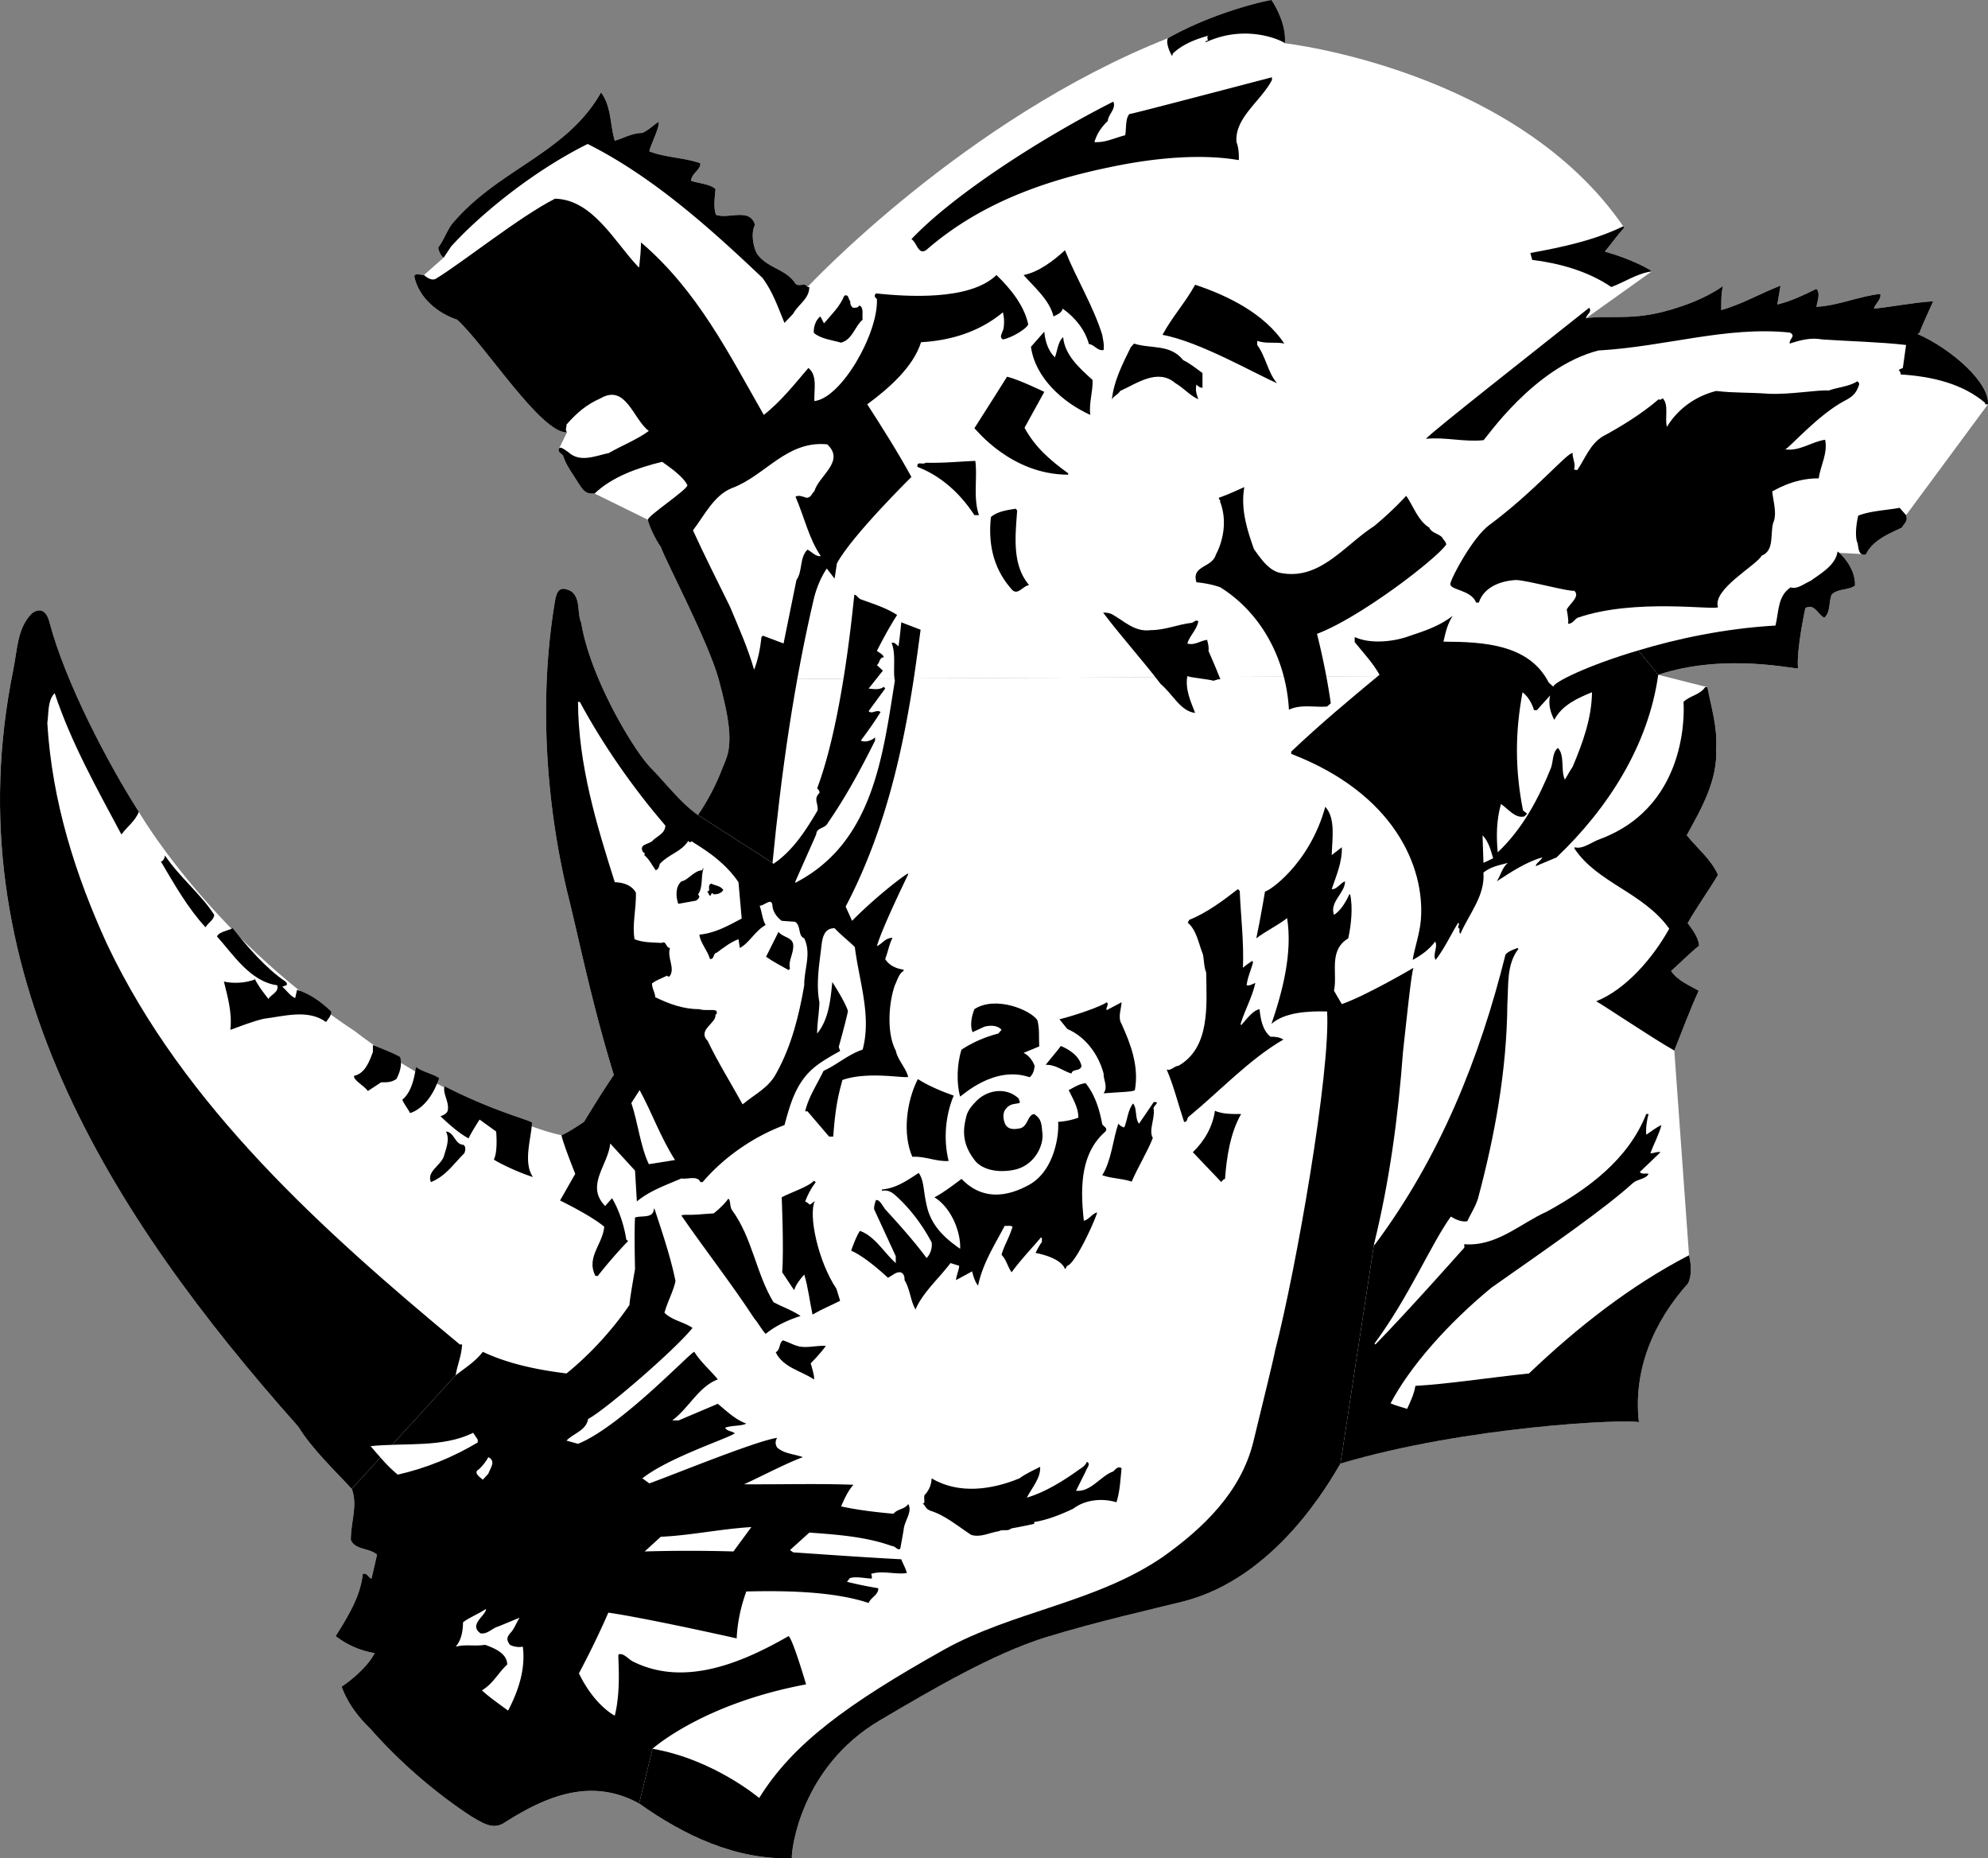
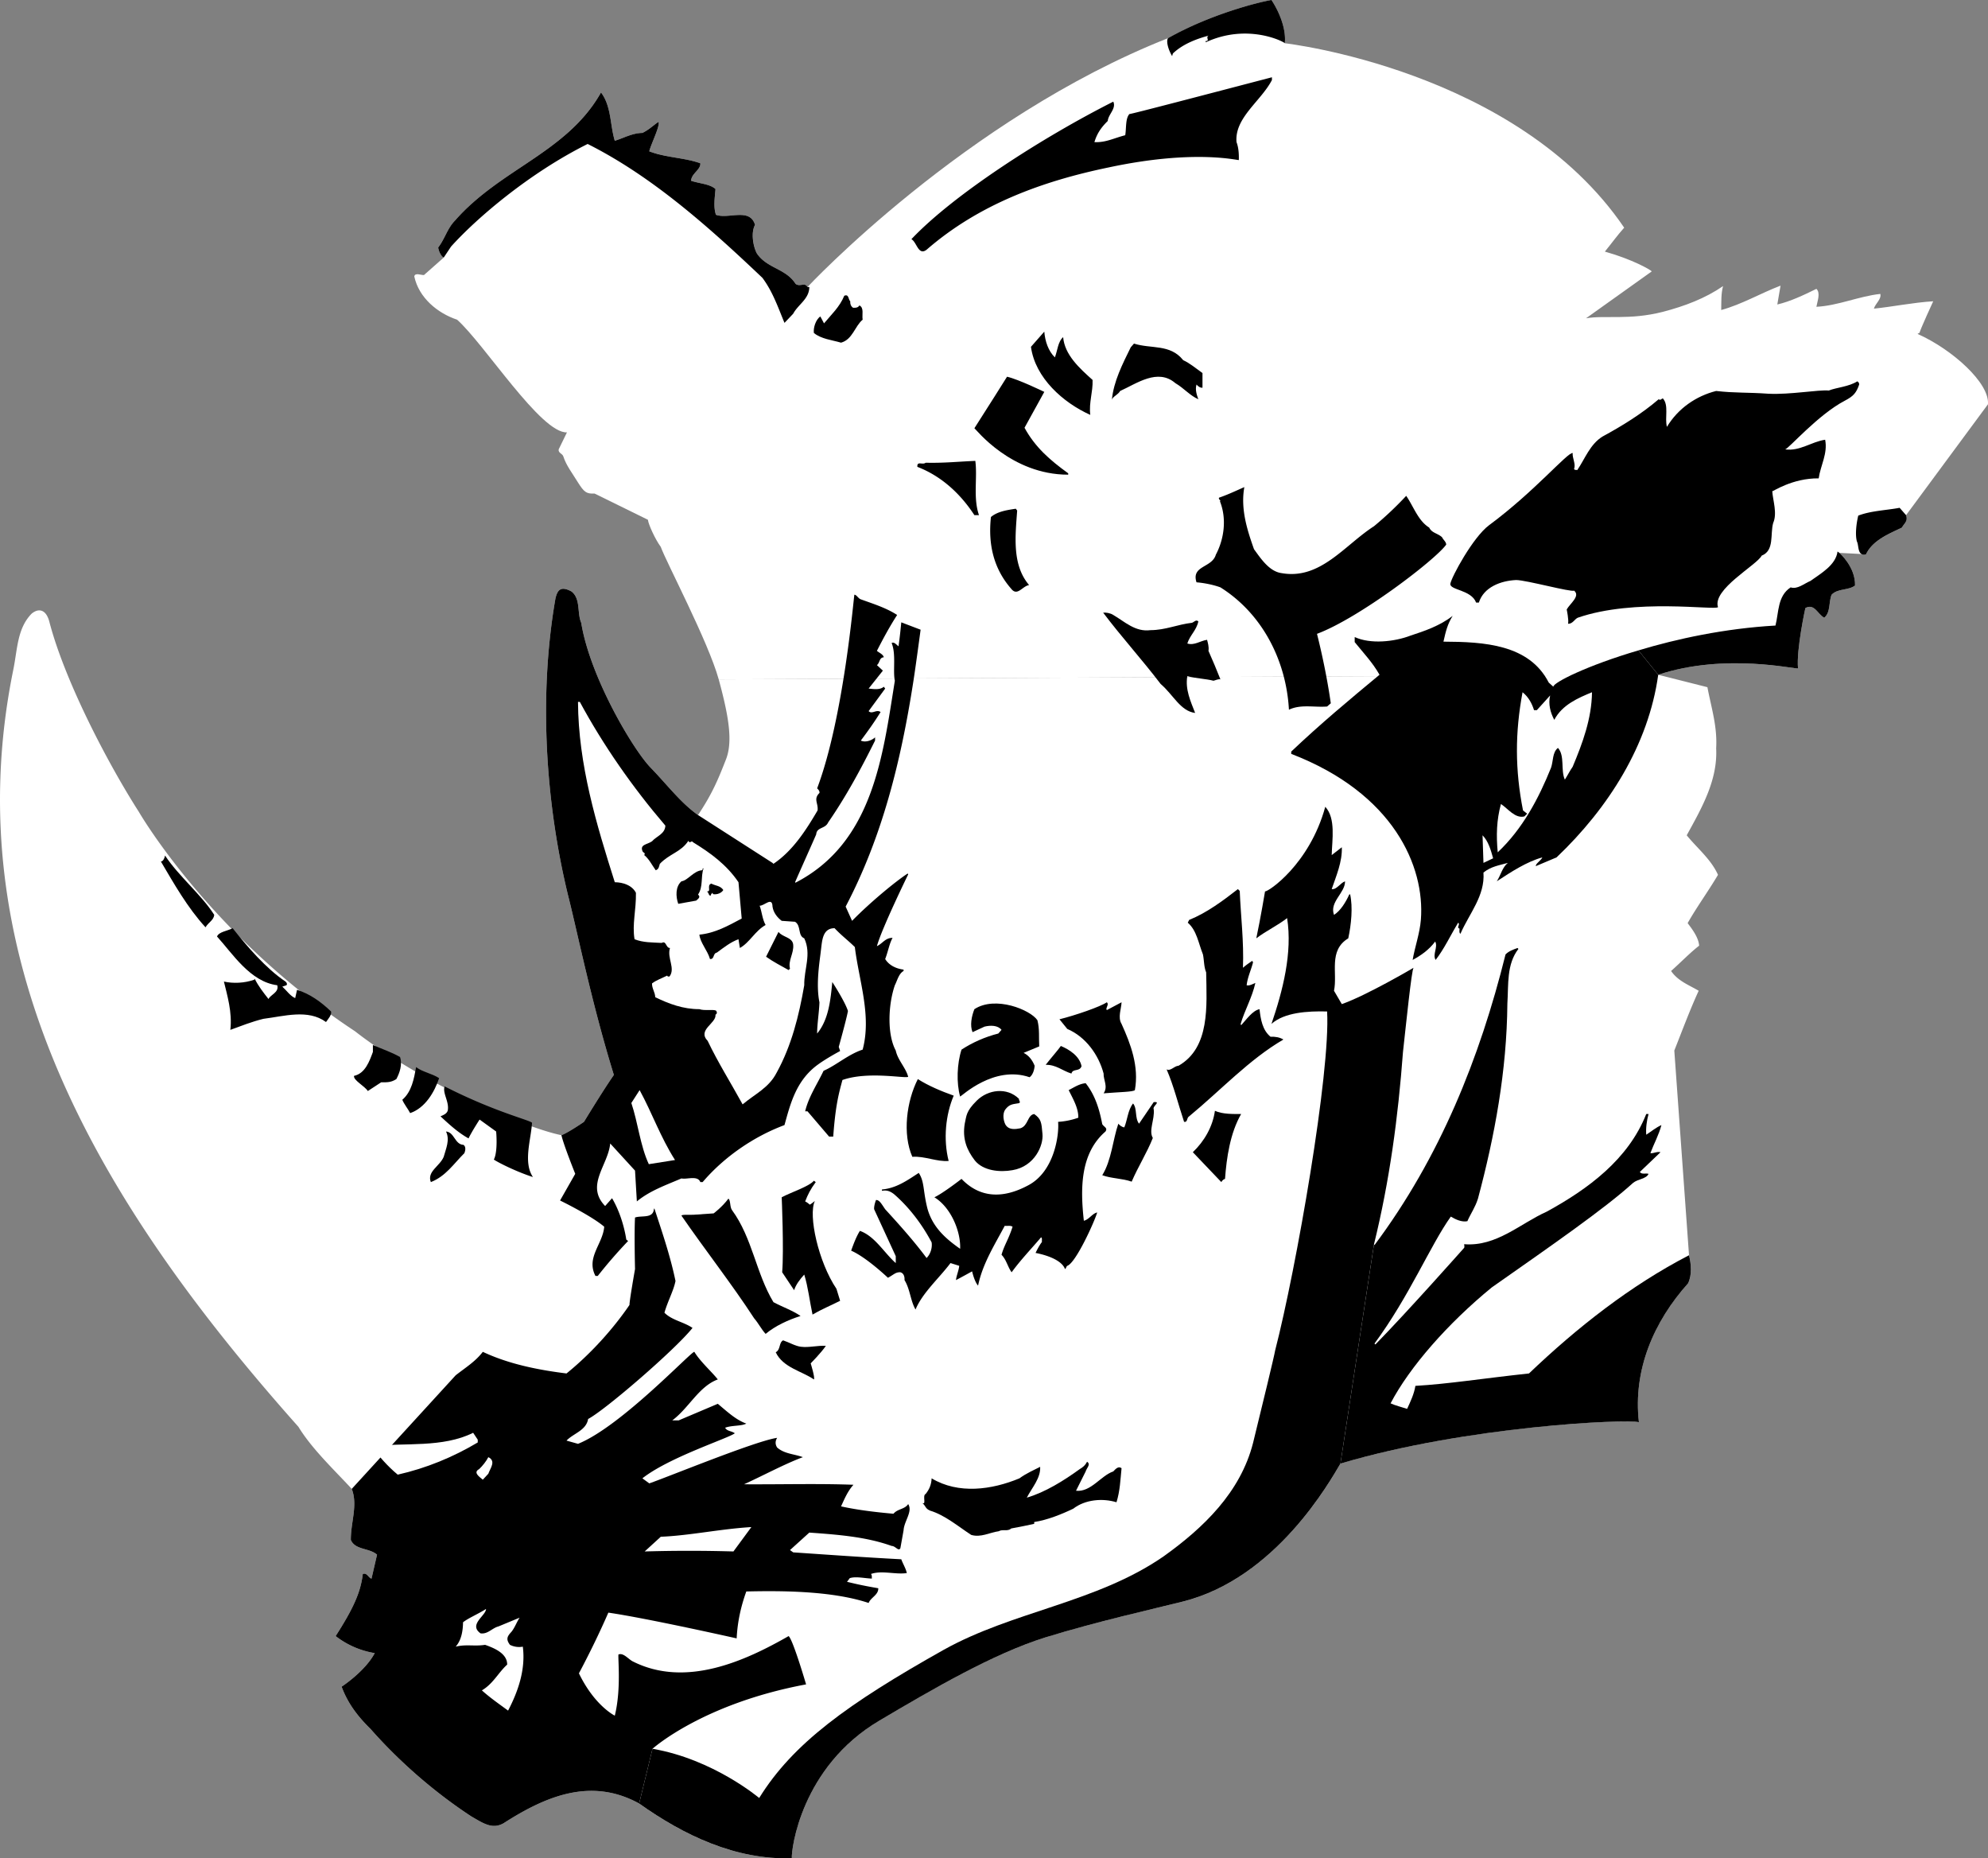
<svg xmlns="http://www.w3.org/2000/svg" width="432.305" height="404.02">
  <rect width="100%" height="100%" fill="#808080" stroke="none" />
  <path fill="#fff" d="M156.289 147.7c-2.27-8.204-11.441-25.54-12.598-28.798-1.238-1.683-2.703-4.945-2.8-5.902l-11.602-5.7c-1.82.11-2.316-.386-3.598-2.398-1.277-2.093-2.547-3.672-3.203-5.703-.195-.594-1.125-.699-1-1.5L123.29 94c-5.633.281-17.988-19.262-23.898-24.5-4.208-1.402-8.301-4.727-9.301-9.398.148-.887 1.465-.27 2.101-.301L96.488 56c-.687-.34-1.152-1.652-1.199-2.2 1.437-1.847 1.98-4.163 3.7-5.898 9.866-11.242 24.386-14.793 31.702-27.8 2.262 2.964 1.953 7.058 3 10.5 1.965-.582 3.743-1.664 6-1.7 1.371-.66 2.297-1.586 3.5-2.402.418.816-1.664 4.906-2 6.402 3.5 1.364 7.672 1.364 11.098 2.598.125 1.39-1.957 2.242-2 3.8 1.742.606 4.059.68 5.3 1.802-.16 1.968-.468 3.976.102 5.597 2.75 1.004 7.383-1.62 8.5 2.203-.882 1.508-.5 4.52.399 6.2 2.191 3.261 6.285 3.261 8.398 6.597.899.758 2.059-.402 2.602.703 0 0 34.207-36.644 78.398-54.101 9.29-5.258 19.844-7.863 22.5-8.301 0 0 3.363 4.813 2.903 9.402 0 0 50.406 5.692 73.8 40.098-1.504 1.68-2.66 3.305-4.203 5.2 6.012 1.687 9.961 3.972 10.203 4.3l-14.3 10.2c4.171-.72 9.382.46 16.699-1.4 4.77-1.241 9.254-2.948 13.101-5.6-.449 1.648-.37 3.425-.402 5.202 4.512-1.238 8.527-3.632 12.902-5.3l-.703 4.097c2.817-.652 5.75-2.043 8.5-3.398.957.894.188 2.746 0 3.898 4.664-.226 9.301-2.312 13.903-2.797.261 1.18-1.051 2.032-1.403 3.2 3.985-.395 8.461-1.325 12.903-1.602 0 0-2.665 5.762-3 6.902-.125-.058-.204.098-.403.2 7.524 3.336 15.723 10.71 15.301 15.3L414.489 112c.456 1.355-.391 1.742-.9 2.7-2.812 1.362-6.366 2.75-7.8 5.8l-5.8-.3s3.523 3.042 3.402 7.1c-1.497 1.118-3.739.579-5.102 2-.645 1.59-.18 3.829-1.598 5-1.441-.784-2.136-3.179-4.101-2.1 0 0-1.973 8.964-1.602 13.1-.219.34-15.715-3.472-30.398 1.4l-204.301 1" />
  <path fill="#fff" d="m360.59 146.7 10.699 2.702c.867 4.582 2.18 8.52 1.902 13.297.356 6.965-3.199 13.067-6.402 18.903 2.277 2.812 5.289 5.207 6.8 8.597-2.202 3.715-4.6 6.961-6.6 10.5 1.073 1.403 2.386 3.18 2.5 4.903-1.966 1.523-4.052 3.683-6.098 5.5 1.507 2.203 3.898 3.05 6 4.3-1.946 4.235-3.567 8.637-5.301 13l3.199 44.5c.465 1.883.695 4.2-.2 6.098-7.445 8.297-12.003 18.8-10.698 30.2-2.696-.743-37.598.863-64.903 9-2.207 3.698-13.969 24.929-34.297 30-6.297 1.581-18.644 4.331-29.902 7.8-11.316 3.543-24.516 11.254-36.098 18.102-16.976 10.058-19.156 28.046-19 29.898-12.207.387-23.406-4.941-33.203-11.898-10.515-5.786-20.402-1.54-29.5 4.3-2.41 1.344-4.305.067-7-1.5-8.156-5.343-15.8-12.062-21.898-19-2.938-2.87-5.024-5.73-6.301-9.203 0 0 5.07-3.297 7.2-7.297a18.785 18.785 0 0 1-8.5-3.703c3.714-5.812 5.433-9.394 5.902-13.5.921-.375 1.23.863 1.898 1l1.2-5.199c-1.712-1.504-4.723-.965-5.7-3.2-.027-3.866 1.562-7.585.2-11.1-3.813-4.134-8.65-8.677-11.598-13.5-41.075-46.153-75.227-99.794-62-164.598.917-4.497.843-8.997 4-12.2 1.503-1.23 3.195-.988 3.898 2 3.45 13.02 12.812 30.805 19.402 41.098 0 0 15.524 26.926 47 47.7 14.942 11.632 37.13 21.05 44.899 22.6 1.437-.519 4.898-2.898 4.898-2.898s4.035-6.656 6.5-10.203c-4.89-15.84-7.797-30.515-10-39.199-4.746-19.586-6.445-42.91-2.699-64.398.406-1.707 1.05-2.836 3.5-1.5 2.02 1.593 1.172 4.683 2.102 6.8 1.925 11.864 11.335 27.653 15.097 31.5 3.684 3.809 6.528 7.63 10.301 10.297 3.035-4.554 4.324-7.613 6-11.898 1.617-3.903.746-9.34-1.5-17.602l204.3-1" />
  <path d="M279.39 9.402c-.152-.316-8.066-4.43-17.199-.203v-.297c1.059.106-.254-.972.797-1.203-2.594.692-5.605 1.774-7.797 3.801-.203.137-.203.367-.3.7-.782-1.27-1.372-3.192-.903-3.9 9.29-5.257 19.844-7.862 22.5-8.3 0 0 3.363 4.813 2.903 9.402m-2.801 8c-2.371 4.582-8.164 8.211-7.7 13.5.465 1.2.54 2.668.5 3.899-.656.008-9.972-2.313-28.3 1.601-14.324 2.965-28.196 7.98-39.602 17.899-1.8 1.36-2.113-1.653-3.297-2.301 9.332-9.855 28.68-22.215 43.899-29.898.695 1.503-1.082 2.742-1.2 4.199-1.503 1.476-2.355 2.789-2.902 4.601 2.48.121 4.254-.882 6.703-1.5.254-1.547.024-3.632.899-4.601.593-.035 16.242-4.137 31-8v.601m-142.899 13.2c1.965-.582 3.742-1.664 6-1.7 1.371-.66 2.297-1.586 3.5-2.402.418.816-1.664 4.906-2 6.402 3.5 1.364 7.672 1.364 11.098 2.598.125 1.39-1.957 2.242-2 3.8 1.742.606 4.059.68 5.3 1.802-.16 1.968-.468 3.976.102 5.597 2.75 1.004 7.383-1.62 8.5 2.203-.883 1.508-.5 4.52.399 6.2 2.191 3.261 6.285 3.261 8.398 6.597.899.758 2.059-.402 2.602.703h.398c-.015 2.606-2.41 3.762-3.5 5.797l-1.898 2c-1.414-3.418-2.57-6.812-4.801-9.797-11.906-11.304-24.11-22.12-38-29.101-12.707 6.34-24.11 16.094-29.7 22.3L96.49 56c-.688-.34-1.153-1.652-1.2-2.2 1.437-1.847 1.98-4.163 3.7-5.898 9.866-11.242 24.386-14.793 31.702-27.8 2.262 2.964 1.953 7.058 3 10.5m34.296 157 .203.199c4.23-2.844 7.086-7.324 9.598-11.602.191-1.594-.965-2.441.402-3.797.137-.476-.5-1-.5-1 5.778-15.332 7.938-41.441 8.098-42.101.457-.031.844.816 1.402 1 2.684.976 5.465 1.824 7.899 3.398-1.582 2.442-3.051 5.149-4.399 7.801.5.434 1.348.742 1.5 1.402-1 .036-.847 1.196-1.5 1.7l1.297 1.199-3.097 3.898c1.062.113 2.453.344 3.3-.398l.297.398-3.597 4.903c.753.773 1.68-.465 2.597.199-1.304 2.117-2.847 4.281-4.297 6.199.91.477 2.375.012 3.098-.7v.7c-3.04 6.113-6.285 12.14-10.2 17.8-.64 1.446-2.491.981-2.6 2.602-1.516 3.477-3.06 6.875-4.598 10.399l.097.101c16.887-8.722 18.973-27.57 21.602-43.902-.465-2.125.308-5.758-.7-8.2.544-.34 1.083.434 1.5.7.278-1.965.434-3.508.598-5.2l4.203 1.602s-1.074 8.078-1.601 11.399c-2.668 17.11-6.703 33.566-14.7 48.8l1.399 3.098c3.813-3.902 9.375-8.523 12.102-10.297l.097.2s-5.758 11.77-6.797 15.597c1.27-.586 1.813-1.82 3.399-1.797-.738 1.368-.969 2.989-1.602 4.598.864 1.402 2.41 2.098 4 2.3v.302c-1.05.578-1.36 2.046-1.898 3.097-1.469 4.278-1.7 10.688.2 14.203.417 2.047 2.19 3.746 2.698 5.7-.508.441-8.71-1.278-14.297.699-.73 2.754-1.492 5.265-2 12.3h-.902l-4.7-5.5h-.5c.731-3.12 2.583-5.824 4-8.8 2.755-1.192 5.38-3.59 8.5-4.602 1.977-7.406-.804-14.972-1.698-22.297-1.496-1.48-2.887-2.488-4.403-4.101-2.734-.008-2.71 2.89-3 5-.168 1.726-1.136 7.035-.297 11.101-.054 2.043-.52 4.903-.5 6.797 2.532-3.054 2.918-7.379 3.297-11.199 0 0 2.762 4.238 3.403 6.3-.325 1.805-2 7.802-2 7.802l.3.898s-2.925 1.547-4.902 3c-4.672 3.43-5.91 8.45-7.2 13.102-6.589 2.453-13.073 6.855-17.8 12.398h-.5c-.566-1.527-2.96-.523-4.098-.8-3.343 1.437-6.898 2.671-9.703 5l-.398-6.7-5.399-5.898c-.433 4.71-5.453 9.113-1.101 13.597l1.5-1.699c1.562 2.621 2.644 6.02 3.101 9l.399.3a104.616 104.616 0 0 0-6.602 7.602h-.5c-2.097-4.007 1.61-6.945 1.903-10.703-2.84-2.418-9.602-5.699-9.602-5.699l3.3-5.8s-2.562-6.368-3-8.4c1.438-.519 4.9-2.898 4.9-2.898s4.034-6.656 6.5-10.203c-4.891-15.84-7.798-30.515-10-39.199-4.747-19.586-6.446-42.91-2.7-64.398.406-1.707 1.05-2.836 3.5-1.5 2.02 1.593 1.172 4.683 2.102 6.8 1.925 11.864 11.336 27.653 15.097 31.5 3.684 3.809 6.528 7.63 10.301 10.297l16.2 10.403" />
-   <path d="M151.789 177.2c3.035-4.555 4.324-7.614 6-11.9 1.617-3.902.746-9.34-1.5-17.6-2.27-8.204-11.441-25.54-12.598-28.798-1.238-1.683-2.703-4.945-2.8-5.902-.067-.86 8.394-6.375 8.597-7.5-.976-1.965-3.715-3.805-5.5-5.098-5.32 1.293-10.804 3.223-14.699 6.899-1.82.11-2.316-.387-3.598-2.399-1.277-2.093-2.547-3.672-3.203-5.703-.195-.594-1.125-.699-1-1.5.192-.844 1.156-.039 2.102.602 2.566 2.39 5.965.765 8.8.199 2.88-1.672 5.97-2.832 8.7-4.8-3.426-2.587-4.973-10.31-10.5-7.098-3.043 1.343-5.13 3.12-7.399 5.699.028.742-.36 1.05.098 1.699-5.633.281-17.988-19.262-23.898-24.5-4.207-1.402-8.301-4.727-9.301-9.398.148-.887 1.465-.27 2.101-.301.977.86 1.91 1.195 2.598.8 5.973-3.652 18.234-13.515 25.902-17.402 8.246.18 13.036 9.528 18 14.703.055.075.13.23.297.2.219-1.977.375-3.524.403-5.403 12.332 10.531 19.128 24.278 26.699 37.5 3.629-2.793 6.87-6.886 9.699-10.199 2.04 1.613 1.188 4.781 1.3 7.2 5.895-.645 13.946-14.778 13.602-22.2-.507-.379-.66-.766-.203-1.2 6.492.665 20.336 1.677 26.203-4 3.075 2.966 6.012 6.598 6.899 10.7-.113.762-3.274 2.863-5.5 3.3-1.028-.605.125-1.558.199-2.8.098-1.18.086-1.898-.2-3.098-5.042 4.211-11.296 6.141-17.8 6.5-1.684 5.356-6.937 9.993-11.7 13.5 3.22 4.989 6.692 10.47 9.602 15.797 0 0-13.027 12.824-16.203 18.801l-.5 3.3-1.699-2.198c-1.187 1.726-2.117 3.968-2.7 6.097-4.437 18.723-7.218 38.574-9.1 57.903l-16.2-10.403M353.191 49.5c-1.504 1.68-2.66 3.305-4.203 5.2 6.012 1.687 9.961 3.972 10.203 4.3-3.254.445-5.957 2.375-8.8 3.402-5.114-3.496-11.446-5.195-17.2-5.902l-.402-1.5c7.004-1.27 13.879-2.738 20.2-5.8l.202.3m-113.5 23.3c.157 1.013.465 2.095.297 3.302-1.375.257-1.992-1.207-3.199-1.301-.8-2.996-2.887-5.7-5.7-7.7-.198.919-1.202 1.305-2 1.7-.827-3.563-4.3-6.496-6.5-9 3.278-.664 6.446-3.059 9-5.399 2.466 6.203 6.098 11.996 8.102 18.399m39.598 1.899c-1.672-.427-3.988.116-5.898-.598V75c1.91 2.598 2.296 5.996 4.3 8.3-4.398-1.843-16.824-9.054-24.902-10.5 2.121-3.933 4.98-7.023 7.102-10.898 7.222 2.41 15.023 6.27 19.398 12.797M386.488 66.2c2.817-.653 5.75-2.044 8.5-3.4.957.895.188 2.747 0 3.9 4.664-.227 9.301-2.313 13.903-2.798.261 1.18-1.051 2.032-1.403 3.2 3.985-.395 8.461-1.325 12.903-1.602 0 0-2.665 5.762-3 6.902-.125-.058-.204.098-.403.2 7.524 3.336 15.723 10.71 15.301 15.3h-.598v-.3c-4.925-4.211-11.57-5.758-18.402-6.2.113-.484-.273-.714-.398-1l.898-.402.7-5c-5.567-.648-12.286-.8-18.2-1.2-2.43-.452-4.668.09-7.098.9-.195-1.044 1.504-1.66 0-2.4-13.789-1.425-26.922 3.055-41.601 3.9-14.074 3.597-24.555 19.316-25 19.5-4.344.433-8.285-.723-12.5-.298.664-1.047 24.375-19.66 35.5-28.5.691.961-.621 1.426-.7 2.297 4.172-.719 9.383.461 16.7-1.398 4.77-1.242 9.254-2.95 13.101-5.602-.449 1.649-.37 3.426-.402 5.203 4.512-1.238 8.527-3.632 12.902-5.3l-.703 4.097" />
  <path d="M184.89 65.5c-.035.586.122 1.05.598 1.402.528.036 1.067.036 1.403-.5 1.054.536.515 2.004.699 3.098-1.73 1.453-2.192 4.313-4.7 5-2.05-.61-4.214-.766-5.902-2.098-.164-1.062.375-2.914 1.403-3.601l.8 1.5c1.57-1.895 3.426-3.594 4.399-6 1.035-.453.879.86 1.3 1.199m44.5 12.2c.57-1.419.649-3.427 1.801-4.4.317 3.833 3.559 6.766 6.399 9.302.097 2.64-.828 4.882-.5 7.597-5.89-2.64-11.992-8.047-12.899-14.797l2.899-3.3c.172 2.097.863 4.18 2.3 5.597m27.899.601c1.484.688 2.64 1.692 4.2 2.802V84.3c-.555.015-.938-.293-1.298-.7-.336 1.102.047 2.258.399 3.2-1.817-.785-3.133-2.406-5-3.5-3.848-3.309-8.403.09-12 1.699-.496.86-1.578 1.168-1.801 1.902.375-3.976 2.309-7.761 4.102-11.402l.699-.8c3.765 1.198 7.855.038 10.699 3.6M227.09 85.2l-4.301 7.8c2.309 4.215 5.473 6.996 9.5 9.902v.297c-12.457.012-20.09-9.922-20.398-10.097 2.152-3.32 7.097-11.2 7.097-11.2 2.48.559 8.102 3.297 8.102 3.297m177.199-1.597c-.621 1.796-1.207 2.511-3.098 3.5-5.882 3.074-12.195 10.421-13 10.597 3.2.442 5.668-1.644 8.7-2.097.601 3.003-1.024 5.628-1.403 8.398-5.734-.066-10 2.906-10.097 2.8.132 2 1.132 4.782.199 6.9-.688 2.437.316 5.991-2.5 7.1-1.047 2.06-10.778 7.31-9.5 11.2-.582.742-18.11-2-30.5 2.3-.672.298-1.133 1.38-2.102 1.302.196-.774-.297-3.102-.297-3.102.727-1.3 3.043-2.922 1.598-4.098-.563.403-10.45-2.3-12.598-2.3-3.336.152-7.043 1.543-8.101 4.898h-.602c-1.043-2.813-5.816-2.688-5.597-4.098.265-1.488 4.902-10.09 8.398-12.703 9.969-7.367 17.164-15.98 18.2-15.699-.11 1.031.741 2.5.3 3.402.129.41.441.18.7.297 1.671-2.437 2.753-5.601 5.5-7.297 4.28-2.32 8.53-4.949 12.202-8.101.422.297.575-.09.899-.2 1.375 1.5.37 4.204.898 6.2 2.41-4.004 6.348-6.711 10.703-7.801 4.14.473 6.72.27 11.399.602 4.683.23 10.816-.899 13.101-.7 1.653-.664 4.356-.82 6.2-2 .32.254.398.332.398.7" />
  <path fill="#fff" d="M179.89 96.602c3.961 3.703-1.831 6.793-2.8 10.199-.574.453-.73 1.535-1.801 1.398-.707-.25-1.711-.637-2.3-.199 1.902 4.352 2.91 9.14 5.5 12.902-1.126.18-1.973-.98-2.9-1.402-1.777 1.734-1.007 4.672-2.398 6.602-.925 4.402-1.93 9.652-2.8 13.8l-4.5-1.703-.301.301c-.274 2.508-.739 4.902-1.602 7.102-1.453-4.98-3.23-8.84-5.199-13.602-2.59-5.281-5.754-11.54-8.098-16.7 2.496-3.257 4.582-7.66 8.5-9.198 7.282-2.707 11.84-10.356 20.7-9.5" />
  <path d="M212.09 100.2c.492 3.655-.512 8.062.8 11.8h-1c-3.09-4.746-7.261-8.527-12.402-10.5-.113-1.352 1.125-.348 1.801-.898 3.957.09 6.738-.223 10.8-.403m58.501 5.703c-.852 4.75.617 9.309 2.101 13.5 1.453 1.989 3.305 4.844 6 5.2 8.426 1.5 13.68-6.07 20.098-10.2a73.663 73.663 0 0 0 7-6.601c1.566 2.234 2.57 5.402 5 6.898.582 1.207 1.816 1.207 2.8 2.102.255.574.872.96.9 1.601-2.345 3.297-18.868 15.946-28.098 19.399 1.19 4.754 2.273 10.004 3 15.101l-.801.7c-2.785.226-5.719-.543-8.301.699-.586-10.664-5.762-20.863-14.898-26.602-1.598-.594-3.684-.98-5.2-1.097-1.187-3.668 3.371-3.125 4.2-6 1.796-3.383 2.414-7.786.898-11.602l.102-.098c-.13-.258-.442-.41-.301-.703 1.87-.637 3.644-1.484 5.5-2.297M414.488 112c.457 1.355-.39 1.742-.898 2.7-2.813 1.362-6.367 2.75-7.801 5.8-1.965.504-1.5-1.89-2-2.8-.43-1.638-.043-4.188.3-5.598 2.747-1.063 5.993-1.141 9-1.7l1.4 1.598m-193.298-1c-.418 5.68-1.117 11.86 2.598 16.2-1.473.214-2.555 2.53-3.898.8-3.754-4.293-5.067-9.547-4.403-15.598 1.422-1.207 3.508-1.515 5.403-1.8l.3.398" />
  <path d="M360.59 146.7c-2.106 15.241-10.832 28.988-22.102 39.702-1.55.641-3.02 1.258-4.5 1.899-.14-.489 1.172-1.258 1.403-1.899-3.399.95-6.72 3.11-9.903 5.2.867-1.317 1.176-3.016 2.403-4-1.844.52-3.622.753-5.301 2.097.367 5.067-3.11 8.93-5 13.301-.348-.047-.2-1.098-.2-1.098-.769-.261.239-.879-.3-1.3-1.625 2.66-3.016 5.671-4.899 8.097-.742-1.187.57-2.812-.101-4-1.336 1.805-3.114 3.043-4.899 4 .473-2.812 1.555-5.746 1.797-8.797.875-11.488-5.883-27.418-28.199-36v-.5c6.25-5.941 12.738-11.347 19.2-16.703-1.516-2.68-3.524-4.765-5.4-7.097V138.5c3.419 1.582 8.594 1.04 12.102-.3 3.211-1.055 6.38-2.134 9.2-4.298-1.122 1.778-1.508 3.399-2 5.598 8.835.04 18.644.582 22.898 8.902l1 .899c-.09-.867 7.312-4.613 18.5-7.899l4.3 5.297" />
  <path d="M356.289 141.402c8.355-2.527 18.816-4.777 29.8-5.402.743-2.945.434-6.422 3.302-8.3 1.457.487 2.925-.825 4.3-1.4 2.332-1.667 5.5-3.44 5.899-6.398l.398.297s3.524 3.043 3.403 7.102c-1.497 1.117-3.739.578-5.102 2-.645 1.59-.18 3.828-1.598 5-1.441-.785-2.136-3.18-4.101-2.102 0 0-1.973 8.965-1.602 13.102-.219.34-15.715-3.473-30.398 1.398l-4.301-5.297M250.191 137c3.25-.008 5.88-1.246 9-1.598.43-.109.895-.804 1.399-.3-.426 1.968-1.817 2.972-2.399 4.8 1.508.489 2.82-.593 4.297-.8.145.593.453 1.52.301 2.398.926 2.059 1.777 4.14 2.602 6.2-.364-.126-1.06.183-1.5.3-1.645-.426-3.883-.504-5.7-1-.5 2.89.735 5.516 1.7 8-3.204-.398-4.75-3.953-7.5-6.3-3.97-5.22-8.602-10.317-12.5-15.5.578-.071 1.582.085 2.199.5 2.472 1.437 4.789 3.753 8.101 3.3m48.598 133.5.102.2c14.257-19.087 22.906-40.716 28.5-63.2.742-.762 1.746-1.07 2.597-1.398l.203.199c-2.601 3.37-2.136 7.695-2.402 11.898-.121 14.567-2.746 28.778-6.398 42.403-.598 1.902-1.524 3.136-2.301 4.898-1.23.246-2.543-.371-3.602-1-4.426 6.191-9.004 17.32-16.597 27.602l.199.199c6.953-7.09 19.199-20.899 19.199-20.899.266-.172.11-.636.102-.902 7.039.574 12.21-4.52 18-7.098 8.964-4.914 17.69-11.328 21.597-21.203h.5c-.387 1.38-.62 3.078-.5 4.5 1.117-.726 2.121-1.574 3.301-2.097-.563 2.144-1.645 4.078-2.398 6.097.597.14 1.37-.402 2.199-.199l-4.5 4.3c.43.598 1.277.212 1.898.4-.465 1.124-2.347 1.1-3.398 2-6.14 5.585-17.953 13.76-30.7 22.702-9.55 7.82-17.851 17.282-22 25.2 1.102.5 2.415.808 3.598 1.199.75-1.625 1.52-3.246 1.801-5 7.145-.41 14.625-1.617 24.7-2.7 10.472-9.992 22.058-19.105 34.8-25.699.465 1.883.695 4.2-.2 6.098-7.445 8.297-12.003 18.8-10.698 30.2-2.696-.743-37.598.863-64.903 9l7.301-47.7" />
  <path d="M291.488 318.2c-2.207 3.698-13.969 24.929-34.297 30-6.297 1.581-18.644 4.331-29.902 7.8-11.316 3.543-24.516 11.254-36.098 18.102-16.976 10.058-19.156 28.046-19 29.898-12.207.387-23.406-4.941-33.203-11.898l2.903-11.903c13.257 2.274 23.199 10.703 23.199 10.703 7.332-11.847 19.261-20.5 40.101-32.203 15.14-8.453 33.192-10.23 47.797-20.297 8.719-6.23 16.762-13.957 19.5-24.703 1.969-8.011 4.668-19.144 4.801-20.097 4.578-17.739 12.059-60.536 11.3-73.7-4.253-.113-9.273.196-12.1 2.7 2.44-7.137 4.605-15.477 3.402-23-2.118 1.652-4.512 2.734-6.7 4.398.95-4.484 1.899-10.2 1.899-10.2.676.114 9.672-5.87 13.101-18.398 2.325 2.528 1.477 7.16 1.399 10.5l2.199-1.703c.117 3.153-1.195 6.164-2.2 9.102 1.083.152 1.856-1.317 2.9-1.7.034 2.547-3.438 4.477-2.4 7.301 1.43-.89 2.59-2.824 3.302-4.402l.199-.098c.633 2.836.246 6.621-.399 9.598-4.375 2.66-2.289 7.527-3.101 11.402l1.699 2.899c5.445-1.91 15.602-7.899 15.602-7.899-.422.352-1.657 12.555-2.301 18.297-1.055 14.188-2.91 28.012-6.301 41.801l-7.3 47.7" />
  <path d="M138.988 392.102c-10.515-5.786-20.402-1.54-29.5 4.3-2.41 1.344-4.304.067-7-1.5-8.156-5.343-15.8-12.062-21.898-19-2.938-2.87-5.024-5.73-6.301-9.203 0 0 5.07-3.297 7.2-7.297a18.785 18.785 0 0 1-8.5-3.703c3.714-5.812 5.433-9.394 5.902-13.5.921-.375 1.23.863 1.898 1l1.2-5.199c-1.712-1.504-4.723-.965-5.7-3.2-.027-3.866 1.562-7.585.2-11.1l22.6-24.7c2.118-1.664 4.282-2.977 5.9-5.098 5.487 2.586 11.745 3.899 18.202 4.7 5.282-4.278 10.145-9.684 13.7-14.903-.079-.574 1.199-7.797 1.199-7.797s-.196-7.84 0-11.203c1.43-.496 3.898.274 4.101-1.797l.098-.203c1.707 5.211 3.484 10.387 4.602 15.801-.422 2.152-1.735 4.473-2.403 6.902 1.672 1.664 4.145 1.97 6.102 3.297-3.735 4.7-18.95 17.828-22.7 19.801-.421 2.508-3.203 3.125-4.699 4.7l2.5.702c9.348-3.746 24.715-20.195 25.297-20 1.274 2.121 3.824 4.364 5.102 6-4.137 1.528-6.301 6.239-9.899 8.899h1.399l8.5-3.602c1.887 1.563 3.894 3.492 6.199 4.301-1.066.582-3.152.348-4.598.902.364.762 1.368.684 2.098 1.2-1.195 1.027-14.297 5.218-20.098 9.8l1.5 1.098c4.196-1.453 23.196-9.254 27.797-9.898-.43.722-.43 1.418 0 2.097 1.578 1.406 3.742 1.406 5.602 2.102-3.946 1.469-8.504 3.937-12.801 5.898 8.39.047 16.04-.183 23.8.102-1.273 1.414-1.968 3.113-2.698 4.699 3.664.809 7.68 1.273 11.398 1.602.918-1.102 2.461-.946 3.2-2.102 1.038 1.617-.891 3.703-1 5.7l-.7 3.902c-.43.746-1.047-.493-1.898-.5-5.559-2-11.739-2.461-17.903-2.903L171.79 337l.7.5c8.042.54 15.456 1.082 23.5 1.5.374 1.047.991 1.977 1.202 3-2.449.367-5.46-.637-7.8.2.253.245.175.628.199 1-1.645-.06-3.422-.524-4.801-.098l-.598.8c2.817.676 4.024.914 6.797 1.399.047 1.468-1.652 2.008-2.097 3.199-8.16-2.715-19.485-2.66-26.602-2.5-1.145 3.164-1.918 6.531-2.098 10.2 0 0-19.441-4.376-27.902-5.598-1.965 4.507-4.125 8.91-6.398 13.199 3.43 7.086 7.8 9.199 7.8 9.199 1.422-5.734.653-12.484.797-13.3 1.09-.419 2.094.972 3.102 1.5 11.504 5.804 24.402-.063 33.898-5.5.934.722 3.801 10.5 3.801 10.5-22.555 4.202-33.398 14-33.398 14l-2.903 11.902" />
-   <path d="M76.488 323.7c-3.812-4.134-8.648-8.677-11.597-13.5-41.075-46.153-75.227-99.794-62-164.598.917-4.497.843-8.997 4-12.2 1.503-1.23 3.195-.988 3.898 2 3.45 13.02 12.812 30.805 19.402 41.098-.738 1.969-2.668 3.36-3.601 4.7l-.2.202c-5.277-9.886-10.917-19.925-14.5-30.703-1.59 1.586-1.28 4.446-1.601 6.5 1.016 17.024 6.113 33.086 13 48.102 16.668 35.187 47.023 62.379 76.7 87h.5c-.13 2.562-1.06 4.418-1.4 6.699l-22.6 24.7m294.8-174.298c.867 4.582 2.18 8.52 1.902 13.297.356 6.965-3.199 13.067-6.402 18.903 2.277 2.812 5.289 5.207 6.8 8.597-2.202 3.715-4.6 6.961-6.6 10.5 1.073 1.403 2.386 3.18 2.5 4.903-1.966 1.523-4.052 3.683-6.098 5.5 1.507 2.203 3.898 3.05 6 4.3-1.946 4.235-3.567 8.637-5.301 13-4.989-2.82-16.418-10.543-17-10.703 6.531-2.62 12.398-9.496 15.898-15.797-5.66-7.91-15.625-9.918-20.597-17.402v-.3c1.804.527 3.738-1.173 5.597-1.798 20.043-7.507 18.102-29.8 18.102-29.8 1.277-1.32 3.52-1.477 4.699-3.2h.5" />
  <path fill="#fff" d="M333.59 154.402h.601l2.899-3.203c-.461 1.86.078 3.79.898 5.301 1.73-3.29 5.203-4.758 8.203-6-.062 5.723-2.07 11.129-4.203 16.2-.57.8-1.113 1.882-1.699 2.8-.957-2.078.047-5.168-1.5-6.898-1.234.96-1.004 2.89-1.5 4.3-2.668 6.621-6.145 13.266-11.598 18.399-.34-3.664-.261-6.988.7-10.5 1.507.965 3.054 3.203 5.097 2.699l.602-.598-.899-.703c-1.746-8.851-1.746-16.887-.101-25.699 1.289 1.012 2.062 2.48 2.5 3.902m-207.5-1.8c5.086 9.414 11.496 18.605 18.601 26.898-.078 1.824-1.93 2.29-2.902 3.402-1.035.743-2.813.664-2 2.297.191.145.5.297.402.5l-.101.203c1.05.832 1.668 2.145 2.5 3.297.71-.226.71-.844.898-1.398 2.13-2.227 4.602-2.535 6.203-5 .332.765.715-.238 1 .3 3.887 2.395 7.285 4.868 9.899 8.7l.699 7.898c-2.926 1.555-5.785 3.176-9.2 3.5.173 1.762 1.794 3.461 2.302 5.301 1.039.09.574-1.223 1.5-1.398 1.546-1.137 3.011-2.297 4.699-2.903l.3 1.903c2.184-1.22 3.266-3.692 5.598-5-.71-1.239-.789-2.782-1.297-4.2.973.102 2.75-2.058 2.797.2.184 1.293 1.035 2.375 2 3.097l2.903.203c1.382.852.535 3.012 2 3.598 1.625 3.434-.075 6.754 0 10.2-1.157 6.671-2.778 13.16-6 19-1.723 3.35-4.657 4.585-7.403 6.902-2.586-4.711-5.363-9.114-7.597-13.801-2.325-2.418 1.925-3.809 1.699-5.7.379-.195.379-.578.101-.902-.804-.293-2.504.09-3.601-.297-3.535.004-6.625-1.156-9.602-2.601-.035-1.106-.73-1.875-.699-3 .973-.73 2.129-1.117 3.3-1.7.067.274.298.196.5.2 1.344-1.778-.59-4.02.102-6.2-.922.02-.765-1.68-1.8-1.101-1.98-.117-3.989-.04-5.903-.8-.555-3.255.371-6.345.301-10.098-.856-1.653-2.79-2.27-4.598-2.301-3.984-12.559-7.922-25.535-8-39.2h.399m198.601 34.001-2.101 1-.2-6c1.262 1.27 1.801 3.199 2.301 5" />
  <path d="M46.59 198.902c-.145 1.192-1.227 1.578-1.899 2.7-3.883-4.211-6.894-9.54-9.703-14.301.492-.028.801-.723.903-1.301 2.91 4.441 7.93 8.535 10.699 12.902M152.988 188.8c-.648 1.872-.031 3.958-1.199 5.7.625.496.086.883-.398 1.3l-3.903.7c-.554-1.582-.633-3.742.703-4.898 1.368-.157 2.68-2.32 4.5-2.403.188-.074-.043-.457.297-.398m4.301 4.699c-.395.648-1.32 1.035-2.2.902l-.198-.3c-.157.277-.391.355-.301.597-.551.145-.399-.707-.899-.898 1.121.113-.117-1.352 1-1.7.89.5 1.973.426 2.598 1.399m112.301.2c.226 5.546.922 10.952.699 16.702.531-.5 1.457-1.117 2-1.5l.2.297c-.43 1.707-1.204 3.254-1.4 5 .583.184 1.356-.277 1.9-.5-.7 3.156-2.321 5.938-3.2 8.903l.102.3c1.164-1.257 2.476-3.191 4-3.5.253 2.243.636 4.559 2.398 6 1.02-.05 1.945.102 2.8.598-7.495 4.371-13.597 11.016-20.5 16.7-.59.34-.28 1.343-1.1 1.202-1.266-3.797-2.27-7.89-3.798-11.402.91.422 1.606-.738 2.598-.8 6.887-3.954 6.113-13.067 6-20.298-.504-1.191-.426-2.578-.7-3.902-.964-2.387-1.35-5.242-3.3-6.898l.3-.602c3.813-1.527 7.442-4.23 10.602-6.7l.399.4m-219 8.1c3.117 3.934 7.289 8.798 11.5 11.602.265.211.422.594.199.797l-.898.301c.964.887 1.738 2.047 2.8 2.5l.399-1.8c2.789.882 5.183 2.581 7.398 4.702.18.739-.594 1.586-1.097 2.297-3.899-2.87-9.153-1.25-13.602-.699-2.5.61-4.816 1.535-7.2 2.402.45-3.879-.71-7.586-1.398-10.5 2.004.442 4.399.364 6.598-.402l.102-.2c.789 1.583 1.87 2.973 3 4.4.414-.962 2.343-1.427 1.898-3-5.887-.743-9.75-6.923-13.098-10.598.414-1.036 2.266-1.192 3.399-1.801m121.898 3.601c.164 1.875-1.148 3.422-.699 5.2l-.3.3c-1.618-.922-3.317-1.77-4.9-2.902l2.7-5.398c.89 1.203 3.055 1.125 3.2 2.8M225.59 221.8c.511 2.009.277 3.63.398 5.7l-3.398 1.402c1.117.543 1.89 1.547 2.398 2.797-.047.914-.433 2.07-1.097 2.5-7.758-2.664-14.782 4.13-15.102 4.203-.84-2.933-.684-7.18.3-10.203 2.337-1.535 5.118-2.77 8-3.5l.7-.797c-.8-1.023-2.426-1.023-3.7-.703l-2.6 1.203c-.602-1.445-.22-3.453.402-5 4.562-2.992 12.203.157 13.699 2.399m15.101-3.899c.47.422-.07.961-.101 1.5l.101.2 3.2-1.7c-.028 1.348-.875 3.278 0 4.7 1.984 4.37 3.835 9.238 2.898 14.398-.375.402-3.3.41-6.8.7 1.019-1.458-.063-2.927 0-4.298-1.067-4.035-3.848-7.972-7.9-9.703l-1.698-2.097c3.44-.848 8.917-2.739 10.3-3.7M86.988 229.8c.547 1.653-.07 3.43-.797 4.802-1.125.714-1.898.714-3.3.699l-2.903 1.898c-.715-1.113-3.187-2.347-3-3.297 2.438-.52 3.367-3.222 4.102-5.203v-1.5c1.968.856 4.05 1.551 5.898 2.602m148.203 1.999c-.441 1.274-1.906.427-2.203 1.602-2.02-.636-3.336-1.949-5.597-1.902 1.132-1.453 2.882-3.445 3.3-4.098 1.899.809 4.059 2.2 4.5 4.399m-139.703 2.601c-1 3-3.008 6.473-6.297 7.598-.496-.969-1.343-1.973-1.703-2.898 2.055-1.778 2.52-4.559 3-7.102 1.375 1.074 3.457 1.383 5 2.402M207.39 238.2c-1.757 4.144-2.296 9.472-1.101 14.202-2.586.215-5.215-1.097-7.898-.902-2.18-4.984-1.254-12.09 1.199-16.898 2.336 1.484 5.117 2.644 7.8 3.597" />
  <path d="M239.691 244.402c.39.645 1.239.801.7 1.598-5.485 4.762-5.485 12.332-4.7 19.402 1.145-.273 1.84-1.586 2.899-1.8-.516 1.836-4.61 10.949-6.5 11.597-.274.203-.196.512-.5.703-.942-2.597-6.399-3.5-6.399-3.5s.692-1.504 1.399-2.402c-.102-.312.129-.777-.2-1-2.222 2.617-4.46 4.934-6.402 7.602-.84-1.122-1.148-2.747-2.199-3.801.586-2.11 1.562-3.41 2.402-6.102-.5-.336-1.195-.101-1.703-.199-2.273 4.266-4.824 8.285-5.797 13-.8-.855-1.3-3.098-1.3-3.098s-2.516 1.395-3.5 1.899c.058-.89.601-2.051.699-3.102l-1.899-.597c-2.449 3.27-6.078 6.437-7.601 10.097-1.106-1.883-1.18-4.433-2.399-6.398.059-.738-.172-1.508-.902-1.7-1.047-.042-1.418.512-2.7 1.2 0 0-4.632-4.426-8-5.899.462-1.289 1.079-2.988 1.9-4.3 3.273 1.156 5.28 4.789 7.8 7v-1.5l-4.7-10.2c-.058-.554.173-1.402.4-2 .741-.078 1.226.887 2 2 3.105 3.387 6.347 7.016 9 10.598.823-.8 1.284-2.191 1.1-3.398-1.976-3.739-4.757-7.524-8.198-10.5-.625-.47-1.426-.961-2.602-.7v-.3c3.11-.27 5.5-1.97 8-3.602 1.285 1.941.887 3.844 1.902 7.8 1.094 3.864 3.711 6.345 7.098 8.7.164-3.746-1.988-8.988-5.598-11.2 1.903-.886 5.899-4 5.899-4 3.879 4.04 8.8 4.462 14.5 1.4 5.777-3.032 6.758-11.184 6.5-13.798a16.147 16.147 0 0 0 4.398-.902c.031-2.047-1.05-3.898-2.097-6 1.203-.602 2.285-1.375 3.699-1.5 2.058 2.598 2.988 5.684 3.601 8.902m-124-.3c-.195 3.57-1.972 8.593.2 11.8-3.708-1.195-7.657-3.207-8.5-3.8.921-1.805.5-6.102.5-6.102l-3.602-2.598s-1.77 2.727-2.398 4.098c-2.227-1.219-4.235-3.07-6.102-4.8.629-.278 1.48-.587 1.602-1.4.265-1.89-1.204-3.667-.7-5.1 10.907 5.554 18.496 7.304 19 7.902" />
  <path fill="#fff" d="m146.789 252.2-5.7.902c-1.882-4.04-2.343-8.98-3.8-13.301l1.8-2.801c2.747 5.035 4.52 10.21 7.7 15.2" />
  <path d="M221.59 238.902c-.121.352.722.93-.399 1-1.035.164-1.687.25-2.402 1.098-.766.754-.723 2.27-.2 3.402.716 1.34 2.184 1.11 3.302.899 1.738-.563 1.507-2.88 3-3.102 1.52 1.07 1.593 1.836 1.8 4.301.262 2.496-1.695 7.09-6.5 7.902-2.773.508-6.39.145-8.203-2.101-1.808-2.34-2.726-4.781-2.199-8 .402-1.727.227-2.64 2.602-5 2.453-2.453 6.605-2.98 9.199-.399m29.3 2.298c.235 2.148-1.156 4.62-.199 6.202-1.265 3.207-3.195 6.22-4.601 9.5-2.07-.734-4.387-.656-6.399-1.402 2.012-3.191 2.32-7.828 3.5-11.2.211.282.75.747 1.297.802.692-1.676.766-3.762 1.903-5.2.949 1.13.332 3.137 1.3 4.399l3.2-4.7c1.703-.117-.383.887 0 1.598m18.999 1.001c-2.39 4.16-3.164 9.491-3.5 14.1-.59.177-.8.7-.8.7l-6.2-6.5c2.473-2.363 4.325-5.531 4.801-9 1.688.766 3.926.691 5.7.7m-169.102 6.702c.574.395.418 1.243.2 1.797-2.329 2.305-4.028 5.008-7.298 6.301-.902-2.297 1.957-3.457 2.797-5.5.473-1.742 1.399-3.672.5-5.5 1.824.129 1.903 2.832 3.801 2.902M177.39 257c-1.164 1.57-1.726 2.723-2.3 4.2.496.222 1 .702 1 .702.27-.093 1.101-.8 1.101-.8-1.465 3.132.766 13.238 4.7 19.097.261.84.8 2.602.8 2.602-2.16 1.097-3.937 1.793-6 3-.64-2.985-.949-5.922-1.8-8.7-.926 1.004-1.852 2.239-2.2 3.399l-2.601-3.898c.398-4.832-.102-16.301-.102-16.301 1.934-1.047 5.985-2.356 7-3.602l.403.301m-18.2 6.102c4.426 6.043 5.196 13.691 9 20 1.914 1.027 4.153 1.8 5.899 3-2.75.886-5.453 2.12-7.602 3.898-.96-1.059-1.558-2.316-2.5-3.398-4.777-7.34-10.644-14.832-15.797-22.301.055-.29 1.524-.156 2.598-.2 2.074-.14 4.402-.3 4.402-.3s1.887-1.41 3.2-3.2c.511.278.28 1.825.8 2.5m15 29.699c1.785.212 3.543-.308 5.399-.198-1.067 1.57-3.301 3.8-3.301 3.8s.996 3.176.7 3.5c-2.56-1.793-6.731-2.566-8.298-5.902 1.102-.602.64-2.07 1.598-2.598 1.344.446 2.629 1.246 3.902 1.399" />
  <path fill="#fff" d="M103.89 313v.602c-5.386 3.199-11.18 5.593-17.402 7-2.351-1.946-3.894-3.88-5.898-6.2 7.566-.77 15.676.391 22.3-2.902l1 1.5m2.301 7.402-1.203 1.297c-.77-.652-2.16-1.578-.797-2.297.723-.672 1.575-1.75 2-2.601 1.739.851.422 2.394 0 3.601" />
  <path d="m236.09 319.902-2.102 4.2c3.235.343 5.399-3.286 8.102-4.2.465-.476 1.078-1.246 1.8-.703-.257 2.543-.331 4.938-1.101 7.403-3.016-.918-6.8-.61-9.398 1.398-2.579 1.234-5.668 2.473-8.5 2.902v.399c-1.493.328-3.422.715-5 1-.743.719-1.899.101-2.7.601-1.98.274-3.914 1.43-6 .797-2.933-1.914-5.71-4.308-9-5.297-1.117-.48-.882-1.25-1.902-1.8 1.406 1.011.168-1.461 1-1.801.789-.973 1.254-2.055 1.3-3.399 5.825 3.508 13.087 2.504 19.102 0 1.395-1.047 3.328-1.898 4.5-2.5.14 2.457-1.789 4.543-2.902 6.7 3.973-1.157 8.062-3.704 11.5-6.2.734-.437 1.2-.824 1.602-1.601.91.547-.172 1.472-.301 2.101" />
  <path fill="#fff" d="M159.488 337.3a331.064 331.064 0 0 0-19.297 0l3.5-3.198c6.098-.23 12.973-1.7 19.7-2.102l-3.903 5.3m-55 17.802c1.586.238 2.512-1.149 3.903-1.5l4.597-1.903c-.66 1.016-1.043 2.176-1.797 3.102-.945 1.004-1.18 1.62-.3 2.8a4.43 4.43 0 0 0 2.8.399c.645 4.988-1.05 9.777-3.203 13.902-1.71-1.265-3.953-2.812-5.699-4.402 2.445-1.422 3.602-3.895 5.5-5.598.031-2.465-2.902-3.625-4.8-4.3-2.427.367-4.048-.172-6.4.398 1.27-1.422 1.579-3.508 1.602-5.3 1.133-.91 3.375-1.837 5-2.9-.004 1.45-3.867 3.38-1.203 5.302" />
</svg>